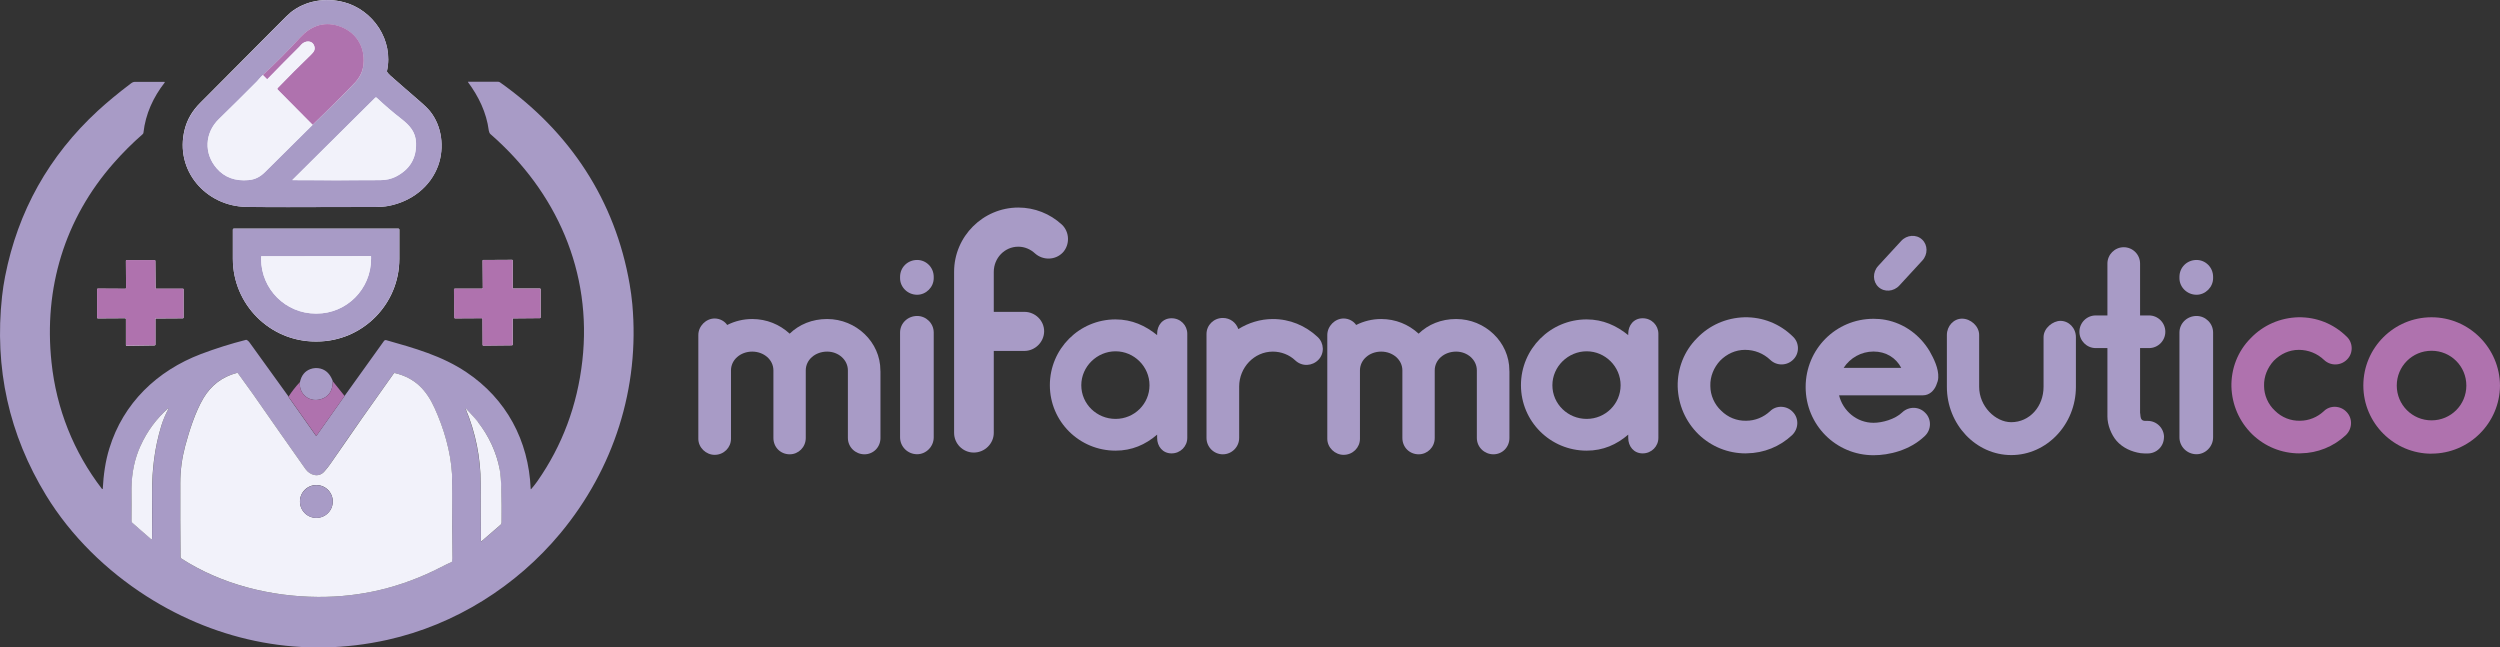
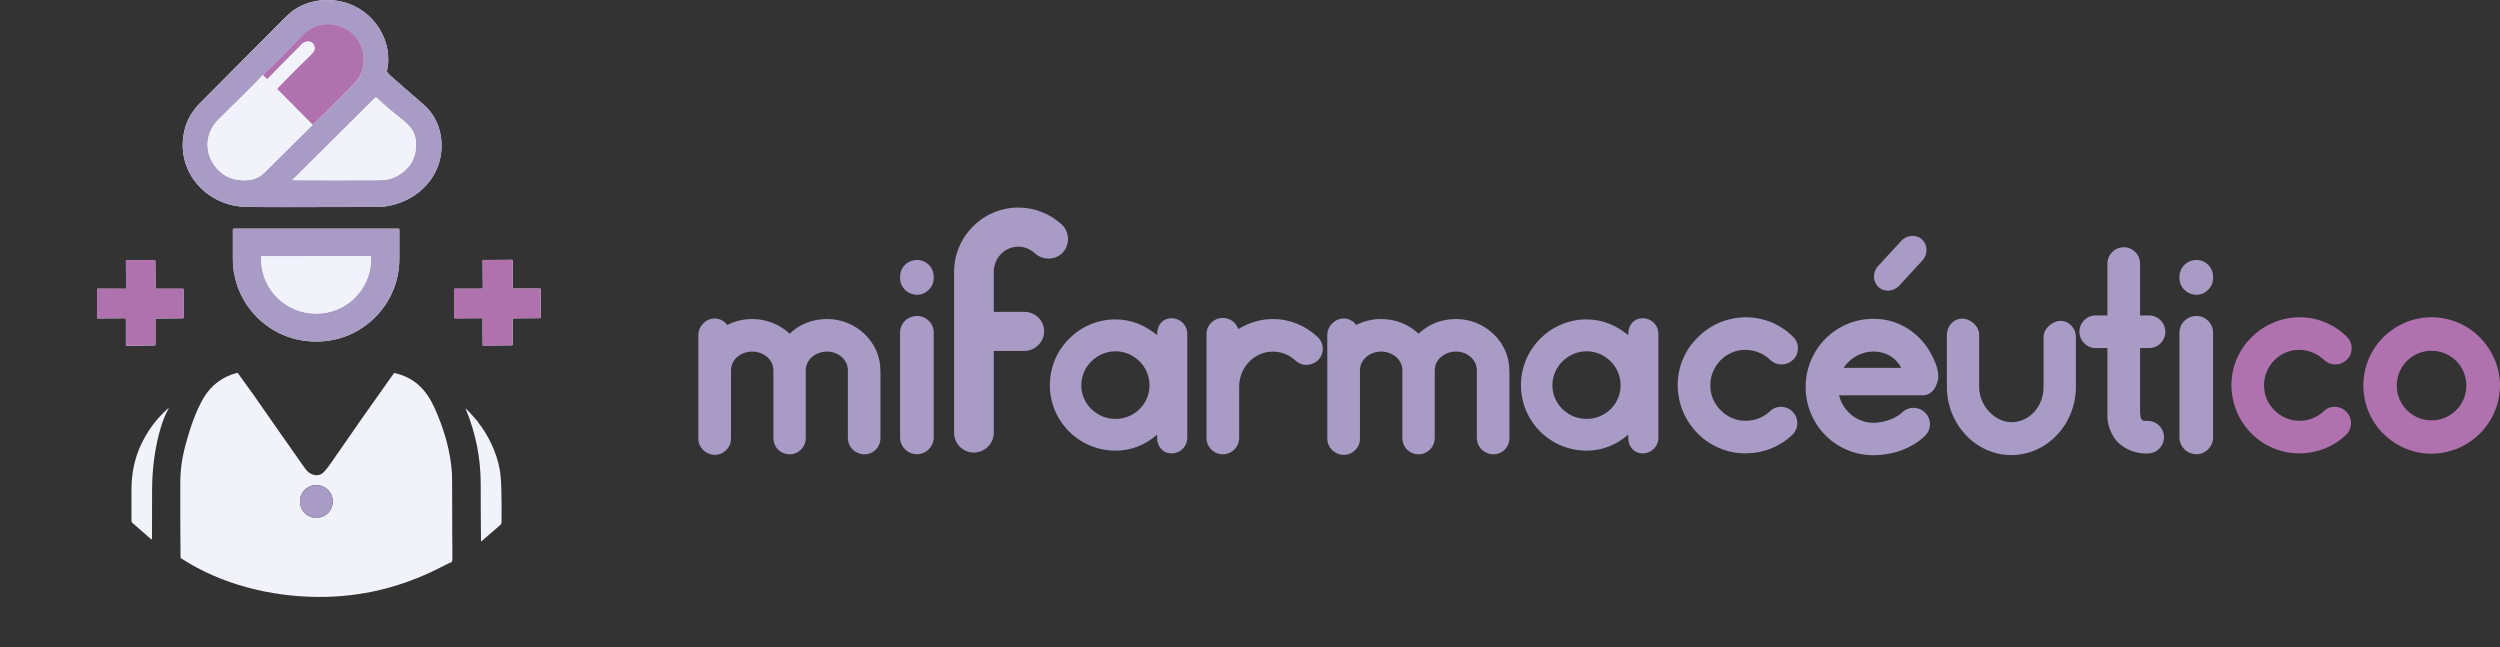
<svg xmlns="http://www.w3.org/2000/svg" id="Capa_2" data-name="Capa 2" viewBox="0 0 327.64 84.85">
  <rect x="0" y="0" width="327.64" height="84.85" fill="#333333" stroke="none" />
  <defs>
    <style>
      .cls-1 {
        fill: #f2f2fa;
      }

      .cls-1, .cls-2, .cls-3 {
        stroke-width: 0px;
      }

      .cls-2 {
        fill: #A89BC6;
      }

      .cls-3 {
        fill: #af72ae;
      }
    </style>
  </defs>
  <g id="Capa_1-2" data-name="Capa 1">
    <g>
      <g>
        <path class="cls-1" d="m45.04.28c-2.39-.63-5.01-.19-6.93,1.33-.23.18-.86.79-1.89,1.84-3.32,3.35-6.64,6.69-9.98,10.03-1.04,1.03-1.72,2.2-2.04,3.5-1.34,5.34,2.76,10.04,8.08,10.13,2.25.04,7.25.04,15.01.01,1.05,0,2.57.07,3.63-.14,2.96-.57,5.51-2.48,6.52-5.34.81-2.3.49-5.11-1.09-7.07-.28-.34-.74-.8-1.4-1.36-1.27-1.09-2.54-2.19-3.8-3.31-.17-.15-.31-.31-.41-.46-.03-.04-.03-.08-.03-.13.89-4.02-1.78-8.01-5.68-9.04Zm7.18,29.69h-21.59c-.06,0-.11.05-.11.11h0v3.84c0,5.99,4.85,10.84,10.84,10.84h.14c5.98,0,10.84-4.86,10.84-10.84v-3.84c0-.06-.05-.11-.11-.11h0Zm-31.75,7.87s-.08-.04-.08-.08c0,0,0,0,0,0l-.03-3.58s-.04-.08-.08-.08h-3.7s-.08.03-.08.08l.02,3.59s-.04.08-.08.08c0,0,0,0,0,0l-3.64-.02s-.08.04-.08.08v3.74s.04.08.08.08l3.62-.02s.08.04.08.08v3.45s.04.08.09.08c0,0,0,0,0,0l3.7-.05s.08-.04.08-.08v-3.37s.04-.08.08-.08l3.53-.02s.08-.04.08-.08h0s0-3.72,0-3.72c0-.05-.04-.08-.08-.08h-3.5Zm42.79-.08s-.03.07-.07.07h-3.6s-.07.03-.07.07c0,0,0,0,0,0l.04,3.75s.03.07.07.07c0,0,0,0,0,0l3.54-.02s.07.03.07.07l.02,3.45s.03.07.07.07l3.79-.04s.07-.03.07-.07v-3.39s.04-.07.08-.07l3.51-.03s.07-.03.07-.07v-3.74s-.03-.07-.07-.07h-3.52s-.07-.03-.07-.07v-3.62s-.02-.07-.06-.07l-3.81.02s-.07.03-.07.07h0s.03,3.6.03,3.6Z" />
        <path class="cls-2" d="m45.04.28c3.89,1.02,6.57,5.02,5.68,9.04,0,.04,0,.09.03.13.1.15.24.3.41.46,1.26,1.11,2.52,2.21,3.8,3.31.65.56,1.12,1.01,1.4,1.36,1.58,1.95,1.9,4.76,1.09,7.07-1.01,2.86-3.56,4.77-6.52,5.34-1.06.2-2.58.13-3.63.14-7.76.03-12.76.03-15.01-.01-5.32-.09-9.43-4.79-8.08-10.13.33-1.3,1.01-2.46,2.04-3.5,3.34-3.33,6.66-6.67,9.98-10.03,1.03-1.04,1.66-1.66,1.89-1.84,1.92-1.52,4.54-1.96,6.93-1.33Zm-10.59,9.56c-.32.26-.59.64-.81.86-1.64,1.65-3.3,3.29-4.96,4.91-1.87,1.82-1.97,4.5-.29,6.44,1.04,1.2,2.44,1.71,4.21,1.55.83-.08,1.49-.42,2.12-1.04,2.09-2.06,4.17-4.13,6.25-6.2,2.87-2.77,4.74-4.63,5.61-5.59.62-.68.97-1.45,1.05-2.31.24-2.44-1.09-4.4-3.38-5.08-1.92-.58-3.57.09-4.9,1.53-1.58,1.71-3.22,3.36-4.91,4.94Zm17.42,13.31c1.82-.93,2.7-2.39,2.65-4.4-.04-1.43-.8-2.29-1.94-3.18-1.12-.87-2.19-1.79-3.22-2.76-.05-.05-.14-.05-.19,0l-10.84,10.76s-.02.04.01.04c3.83.03,7.65.03,11.48,0,.77,0,1.45-.16,2.05-.46Z" />
        <path class="cls-3" d="m40.97,16.36l-4.57-4.61c-.08-.07-.08-.15,0-.23,1.41-1.46,2.87-2.92,4.37-4.37.37-.36.59-.67.4-1.17-.28-.75-1.21-.66-1.67-.15-.18.2-.28.31-.28.31-1.39,1.38-2.78,2.78-4.15,4.2-.04.04-.08.04-.11,0l-.51-.51c1.69-1.58,3.33-3.22,4.91-4.94,1.33-1.44,2.98-2.1,4.9-1.53,2.29.69,3.62,2.64,3.38,5.08-.09.86-.44,1.63-1.05,2.31-.88.96-2.75,2.83-5.61,5.59Z" />
        <path class="cls-1" d="m40.97,16.36c-2.08,2.07-4.17,4.14-6.25,6.2-.63.63-1.29.96-2.12,1.04-1.77.17-3.18-.35-4.21-1.55-1.67-1.93-1.57-4.61.29-6.44,1.66-1.62,3.32-3.26,4.96-4.91.23-.23.5-.6.81-.86l.51.51s.08.04.11,0c1.38-1.42,2.76-2.82,4.15-4.2,0,0,.1-.11.28-.31.46-.51,1.39-.6,1.67.15.19.5-.03.81-.4,1.17-1.5,1.45-2.96,2.91-4.37,4.37-.07.08-.07.15,0,.23l4.57,4.61Z" />
-         <path class="cls-2" d="m37.8,52l3.55,5.03c.06.09.12.09.18,0l3.62-5.13,5.17-7.21c.07-.1.19-.14.3-.11,3.71,1.05,7.29,2.05,10.49,4.19,5.24,3.5,8.17,8.95,8.44,15.3,0,.06.03.07.07.02.32-.37.58-.7.79-1,3.28-4.69,5.25-9.96,5.91-15.81,1.32-11.64-3.4-22.19-12.06-29.72-.1-.09-.18-.3-.2-.45-.3-2.35-1.33-4.46-2.72-6.34-.01-.02-.01-.05,0-.06,0,0,.02,0,.03,0h3.88c.11,0,.2.03.29.09,9.14,6.46,15.08,15.44,16.98,26.45.15.87.27,1.74.35,2.62.99,10.95-2.42,21.58-9.43,30.02-5.77,6.94-13.8,11.99-22.64,13.96-11.02,2.46-22.09.35-31.58-5.7-5.25-3.35-9.91-7.89-13.16-13.2C1.17,56.95-.76,48.24.27,38.83c.1-.88.23-1.75.4-2.61,1.68-8.55,5.74-15.79,12.17-21.72,1.2-1.1,2.64-2.3,4.34-3.58.17-.13.33-.19.48-.19,1.3,0,2.59,0,3.88,0,.03,0,.05.02.05.05,0,.01,0,.02,0,.03-1.5,1.92-2.52,4.12-2.79,6.58,0,.08-.05.15-.11.2-1.33,1.16-2.59,2.42-3.78,3.77-6.47,7.34-9.19,16.44-8.16,26.12.64,6.09,2.89,11.74,6.61,16.59.02.03.06.03.09.01.01-.01.02-.03.02-.05.09-1.77.34-3.59.86-5.26,1.82-5.94,6.25-10.18,12-12.37,1.93-.73,3.9-1.35,5.9-1.86.04-.01.09,0,.13.02.14.08.25.19.35.33,1.72,2.38,3.42,4.75,5.12,7.1Zm-14.04,21.19c5.24,3.41,11.71,5,17.91,5.04,5.59.04,10.91-1.24,15.98-3.83.5-.26,1.01-.51,1.53-.75.04-.02.07-.06.07-.1.02-.25.03-.55.03-.9-.02-1.92-.03-4.54-.03-7.85,0-1.53,0-2.41-.02-2.64-.15-2.96-1.07-6-2.28-8.68-1.09-2.4-2.59-3.96-5.21-4.59-.06-.01-.12,0-.15.06-2.8,3.91-5.57,7.85-8.3,11.84-.18.27-.46.61-.81,1.02-.73.84-1.89.46-2.46-.35-2.29-3.25-4.58-6.51-6.85-9.78-.6-.86-1.34-1.83-1.99-2.76-.03-.04-.08-.06-.13-.05-1.93.5-3.4,1.61-4.41,3.33-1.1,1.86-1.84,4.26-2.38,6.26-.42,1.58-.64,3.18-.64,4.82,0,3.25,0,6.48.03,9.72,0,.08.04.15.1.19Zm-5.34-14.77c-.76,1.67-1.15,3.52-1.18,5.56-.02,1.43-.02,2.86,0,4.28,0,.09.04.19.11.25l2.43,2.12c.1.09.15.06.15-.07.01-2.02.02-4.01.01-5.99,0-3.03.33-5.9,1.22-8.81.23-.77.54-1.5.93-2.2.01-.02.01-.04,0-.05-.02-.01-.04-.01-.05,0-1.54,1.37-2.75,3-3.61,4.9Zm47.07,3.11c-.41-2.26-1.45-4.42-2.86-6.22-.45-.57-1.05-1.18-1.59-1.76,0,0-.02-.01-.03,0,0,0-.01.02,0,.03,1.31,3.17,1.97,6.45,1.98,9.85,0,2.49.02,4.98.04,7.47,0,.07.03.08.08.04l2.45-2.12c.1-.09.16-.21.16-.34.02-1.45.01-2.91-.03-4.39-.03-1.09-.1-1.94-.21-2.55Z" />
        <path class="cls-1" d="m51.88,23.15c-.6.3-1.28.46-2.05.46-3.83.02-7.65.02-11.48,0-.04,0-.04-.01-.01-.04l10.84-10.76c.05-.05.14-.05.19,0,1.03.97,2.1,1.89,3.22,2.76,1.14.89,1.9,1.75,1.94,3.18.06,2.01-.83,3.47-2.65,4.4Z" />
        <path class="cls-2" d="m52.22,29.96c.06,0,.11.05.11.11h0v3.84c0,5.99-4.85,10.84-10.84,10.84h-.14c-5.98,0-10.84-4.86-10.84-10.84h0v-3.84c0-.06.05-.11.11-.11h21.59Zm-3.62,3.6l-14.35.02s-.03.01-.03.03c0,0,0,0,0,0v.32c0,3.96,3.22,7.16,7.17,7.16h.1c3.95,0,7.15-3.22,7.14-7.18h0v-.32s-.01-.03-.03-.03Z" />
        <path class="cls-1" d="m48.6,33.57s.03.01.03.03v.32c0,3.96-3.19,7.18-7.14,7.18h-.1c-3.95,0-7.16-3.2-7.17-7.16v-.32s.01-.03.03-.03c0,0,0,0,0,0l14.35-.02Z" />
        <path class="cls-3" d="m20.48,37.83h3.5s.08.02.08.07h0s0,3.72,0,3.72c0,.05-.04.08-.08.08h0l-3.53.02s-.08.04-.08.08v3.37s-.04.08-.08.08l-3.7.05s-.08-.04-.08-.08c0,0,0,0,0,0v-3.45s-.04-.08-.09-.08l-3.62.02s-.08-.04-.08-.08v-3.74s.04-.08.08-.08l3.64.02s.08-.04.08-.08c0,0,0,0,0,0l-.02-3.59s.04-.08.08-.08h3.7s.08.04.08.09l.03,3.58s.04.08.08.08c0,0,0,0,0,0Z" />
        <path class="cls-3" d="m63.27,37.75l-.03-3.6s.03-.07.07-.07h0l3.81-.02s.07.03.07.07v3.62s.02.07.06.07h3.52s.07.03.07.07v3.74s-.04.07-.08.07l-3.51.03s-.07.03-.07.07v3.39s-.04.07-.08.07l-3.79.04s-.07-.03-.07-.07l-.02-3.45s-.03-.07-.07-.07l-3.54.02s-.07-.03-.08-.07c0,0,0,0,0,0l-.04-3.75s.03-.07.07-.08c0,0,0,0,0,0h3.6s.07-.03.07-.07Z" />
-         <path class="cls-2" d="m43.61,49.96c0,1.1-.4,1.84-1.2,2.22-.82.39-1.81.32-2.48-.33-.48-.47-.69-1.06-.62-1.77.18-.87.64-1.44,1.37-1.71.85-.31,1.84-.08,2.41.63.23.28.4.6.53.96Z" />
        <path class="cls-1" d="m41.67,78.23c-6.21-.04-12.67-1.64-17.91-5.04-.06-.04-.1-.11-.1-.19-.03-3.23-.04-6.47-.03-9.72,0-1.63.22-3.24.64-4.82.54-2,1.29-4.4,2.38-6.26,1.02-1.72,2.49-2.83,4.41-3.33.05-.01.1,0,.13.05.65.93,1.39,1.9,1.99,2.76,2.27,3.27,4.56,6.53,6.85,9.78.57.81,1.73,1.18,2.46.35.36-.41.63-.75.81-1.02,2.74-3.98,5.5-7.93,8.3-11.84.03-.05.09-.07.15-.06,2.62.63,4.12,2.19,5.21,4.59,1.21,2.67,2.12,5.71,2.28,8.68.01.23.02,1.11.02,2.64,0,3.31,0,5.93.03,7.85,0,.35,0,.65-.03.9,0,.04-.03.08-.07.1-.52.24-1.03.49-1.53.75-5.07,2.59-10.39,3.87-15.98,3.83Zm1.94-12.51c0-1.19-.96-2.15-2.15-2.15h0c-1.19,0-2.15.96-2.15,2.15s.96,2.15,2.15,2.15,2.15-.96,2.15-2.15h0Z" />
-         <path class="cls-3" d="m39.31,50.08c-.07.71.14,1.3.62,1.77.67.65,1.66.72,2.48.33.8-.38,1.2-1.12,1.2-2.22l1.55,1.93-3.62,5.13c-.06.09-.12.09-.18,0l-3.55-5.03c.44-.69.94-1.33,1.5-1.92Z" />
        <path class="cls-1" d="m18.42,58.42c.86-1.9,2.06-3.53,3.61-4.9.01-.02.03-.02.05,0,.02.01.02.03,0,.05-.38.7-.69,1.43-.93,2.2-.89,2.91-1.23,5.78-1.22,8.81,0,1.98,0,3.97-.01,5.99,0,.13-.05.15-.15.07l-2.43-2.12c-.07-.06-.11-.15-.11-.25-.01-1.42-.01-2.85,0-4.28.03-2.04.42-3.89,1.18-5.56Z" />
        <path class="cls-1" d="m62.63,55.3c1.41,1.8,2.44,3.97,2.86,6.22.11.61.18,1.46.21,2.55.04,1.48.05,2.95.03,4.39,0,.13-.06.26-.16.34l-2.45,2.12c-.05.04-.08.03-.08-.04-.03-2.49-.04-4.98-.04-7.47,0-3.4-.66-6.69-1.98-9.85,0-.01,0-.02,0-.03,0,0,.02,0,.03,0,.53.58,1.14,1.19,1.59,1.76Z" />
        <circle class="cls-2" cx="41.46" cy="65.73" r="2.15" />
      </g>
      <g>
        <path class="cls-2" d="m115.39,48.64v8.76c0,1.21-.93,2.14-2.1,2.14s-2.17-.93-2.17-2.14v-8.86c0-1.39-1.25-2.46-2.71-2.46-1.57,0-2.81,1.07-2.81,2.46v8.86c0,1.21-.96,2.14-2.1,2.14-1.21,0-2.14-.93-2.14-2.14v-8.86c0-1.39-1.25-2.46-2.78-2.46s-2.78,1.07-2.78,2.46v8.97c0,1.14-.93,2.1-2.14,2.1-1.14,0-2.14-.96-2.14-2.1v-13.6c0-1.17,1-2.17,2.14-2.17.68,0,1.32.36,1.64.85,1-.5,2.1-.78,3.28-.78,1.89,0,3.6.71,4.91,1.92,1.25-1.21,2.95-1.92,4.91-1.92,3.81,0,6.98,3.03,6.98,6.73v.11Z" />
        <path class="cls-2" d="m120.2,38.63c-1.25,0-2.24-1-2.24-2.17v-.18c0-1.25,1-2.21,2.24-2.21,1.17,0,2.17.96,2.17,2.21v.18c0,1.17-1,2.17-2.17,2.17Zm0,20.9c-1.25,0-2.24-1-2.24-2.21v-13.74c0-1.21,1-2.17,2.24-2.17,1.17,0,2.17.96,2.17,2.17v13.74c0,1.21-1,2.21-2.17,2.21Z" />
        <path class="cls-2" d="m139.29,33.09c-.97,1.02-2.58,1.06-3.64.13-.59-.55-1.35-.89-2.2-.89-1.78,0-3.21,1.48-3.21,3.3v5.24h4.02c1.4,0,2.58,1.14,2.58,2.54s-1.18,2.58-2.58,2.58h-4.02v10.74c0,1.4-1.18,2.58-2.62,2.58s-2.58-1.18-2.58-2.58v-21.11c0-4.65,3.81-8.42,8.42-8.42,2.12,0,4.15.8,5.71,2.24,1.02.97,1.06,2.62.13,3.64Z" />
        <path class="cls-2" d="m155.6,43.76v13.63c0,1.1-.89,2.03-2.06,2.03s-1.89-.93-1.89-2.03v-.43c-1.53,1.32-3.31,2.1-5.45,2.1-4.77,0-8.61-3.84-8.61-8.58s3.84-8.62,8.61-8.62c2.14,0,3.92.82,5.45,2.06v-.18c0-1.1.71-2.03,1.89-2.03s2.06.93,2.06,2.03Zm-4.95,6.73c0-2.46-2.03-4.45-4.45-4.45s-4.49,1.99-4.49,4.45,2.03,4.41,4.49,4.41,4.45-1.96,4.45-4.41Z" />
        <path class="cls-2" d="m172.8,47.14c-.82.85-2.14.93-3.03.11-.78-.75-1.85-1.17-2.96-1.17-2.42,0-4.41,2.06-4.41,4.59v6.73c0,1.17-.96,2.14-2.14,2.14s-2.14-.96-2.14-2.14v-13.63c0-1.17.96-2.1,2.14-2.1.96,0,1.74.6,2.03,1.46,1.32-.82,2.88-1.32,4.52-1.32,2.21,0,4.27.85,5.87,2.35.85.78.93,2.14.11,2.99Z" />
        <path class="cls-2" d="m197.82,48.64v8.76c0,1.21-.93,2.14-2.1,2.14s-2.17-.93-2.17-2.14v-8.86c0-1.39-1.25-2.46-2.71-2.46-1.57,0-2.81,1.07-2.81,2.46v8.86c0,1.21-.96,2.14-2.1,2.14-1.21,0-2.14-.93-2.14-2.14v-8.86c0-1.39-1.25-2.46-2.78-2.46s-2.78,1.07-2.78,2.46v8.97c0,1.14-.93,2.1-2.14,2.1-1.14,0-2.14-.96-2.14-2.1v-13.6c0-1.17,1-2.17,2.14-2.17.68,0,1.32.36,1.64.85,1-.5,2.1-.78,3.28-.78,1.89,0,3.6.71,4.91,1.92,1.25-1.21,2.95-1.92,4.91-1.92,3.81,0,6.98,3.03,6.98,6.73v.11Z" />
        <path class="cls-2" d="m217.34,43.76v13.63c0,1.1-.89,2.03-2.06,2.03s-1.89-.93-1.89-2.03v-.43c-1.53,1.32-3.31,2.1-5.45,2.1-4.77,0-8.61-3.84-8.61-8.58s3.84-8.62,8.61-8.62c2.14,0,3.92.82,5.45,2.06v-.18c0-1.1.71-2.03,1.89-2.03s2.06.93,2.06,2.03Zm-4.95,6.73c0-2.46-2.03-4.45-4.45-4.45s-4.49,1.99-4.49,4.45,2.03,4.41,4.49,4.41,4.45-1.96,4.45-4.41Z" />
        <path class="cls-2" d="m228.8,59.42c-2.35,0-4.52-.89-6.19-2.49-1.71-1.67-2.67-3.88-2.74-6.27-.04-2.35.82-4.63,2.53-6.34,1.64-1.71,3.84-2.67,6.23-2.74,2.39-.04,4.63.85,6.34,2.53.85.78.89,2.17.07,2.99-.82.85-2.17.89-3.03.07-.89-.85-2.06-1.32-3.31-1.32s-2.39.53-3.27,1.42c-.82.89-1.32,2.06-1.28,3.31,0,1.21.53,2.42,1.42,3.24.89.89,2.06,1.35,3.28,1.32,1.17,0,2.28-.46,3.13-1.25.82-.82,2.21-.75,2.99.11.82.85.75,2.21-.11,3.03-1.6,1.5-3.7,2.35-5.91,2.38h-.14Z" />
        <path class="cls-2" d="m251.98,51.81h-10.96c.5,2.03,2.31,3.6,4.52,3.6,1.14,0,2.81-.46,3.74-1.35.85-.82,2.21-.82,3.03.04.85.82.82,2.21-.04,3.03-1.96,1.89-4.7,2.53-6.73,2.53-4.95,0-8.9-3.99-8.9-8.94s3.95-8.94,8.9-8.94c.53,0,1.03.04,1.57.14,2.42.46,4.49,1.96,5.77,4.09.57,1,1.21,2.31,1.14,3.49,0,.32-.14.68-.28,1.03-.29.68-.89,1.28-1.74,1.28Zm-10.36-3.6h7.55c-.71-1.35-2.03-2.14-3.63-2.14s-3.06.82-3.92,2.14Z" />
        <path class="cls-2" d="m263.59,59.64c-4.63,0-8.44-4.02-8.44-8.94v-6.8c0-1.17.89-2.14,1.99-2.14s2.24.96,2.24,2.14v6.8c0,2.56,2.14,4.63,4.2,4.63,2.42,0,4.24-2.06,4.24-4.63v-6.51c0-1.21,1.25-2.14,2.21-2.14,1.1,0,2.03.93,2.03,2.14v6.51c0,4.91-3.81,8.94-8.47,8.94Z" />
        <path class="cls-2" d="m283.6,57.29c0,1.21-.96,2.14-2.14,2.14-.32,0-.61,0-.93-.04-1.17-.18-2.31-.68-3.13-1.6-.71-.82-1.21-2.1-1.21-3.2v-8.97h-1.53c-1.17,0-2.14-.96-2.14-2.14s.96-2.14,2.14-2.14h1.53v-6.8c0-1.17.96-2.14,2.14-2.14s2.14.96,2.14,2.14v6.8h1.17c1.18,0,2.14.96,2.14,2.14s-.96,2.14-2.14,2.14h-1.17v8.47c.07.29,0,.71.25.93.18.18.5.14.75.14,1.18,0,2.14.96,2.14,2.14Z" />
        <path class="cls-2" d="m287.87,38.63c-1.25,0-2.24-1-2.24-2.17v-.18c0-1.25,1-2.21,2.24-2.21,1.17,0,2.17.96,2.17,2.21v.18c0,1.17-1,2.17-2.17,2.17Zm0,20.9c-1.25,0-2.24-1-2.24-2.21v-13.74c0-1.21,1-2.17,2.24-2.17,1.17,0,2.17.96,2.17,2.17v13.74c0,1.21-1,2.21-2.17,2.21Z" />
-         <path class="cls-3" d="m301.37,59.42c-2.35,0-4.52-.89-6.19-2.49-1.71-1.67-2.67-3.88-2.74-6.27-.04-2.35.82-4.63,2.53-6.34,1.64-1.71,3.84-2.67,6.23-2.74,2.39-.04,4.63.85,6.34,2.53.85.78.89,2.17.07,2.99-.82.85-2.17.89-3.03.07-.89-.85-2.06-1.32-3.31-1.32s-2.38.53-3.27,1.42c-.82.89-1.32,2.06-1.28,3.31,0,1.21.53,2.42,1.42,3.24.89.89,2.07,1.35,3.28,1.32,1.17,0,2.28-.46,3.13-1.25.82-.82,2.21-.75,2.99.11.82.85.75,2.21-.11,3.03-1.6,1.5-3.7,2.35-5.91,2.38h-.14Z" />
+         <path class="cls-3" d="m301.37,59.42c-2.35,0-4.52-.89-6.19-2.49-1.71-1.67-2.67-3.88-2.74-6.27-.04-2.35.82-4.63,2.53-6.34,1.64-1.71,3.84-2.67,6.23-2.74,2.39-.04,4.63.85,6.34,2.53.85.78.89,2.17.07,2.99-.82.85-2.17.89-3.03.07-.89-.85-2.06-1.32-3.31-1.32s-2.38.53-3.27,1.42c-.82.89-1.32,2.06-1.28,3.31,0,1.21.53,2.42,1.42,3.24.89.89,2.07,1.35,3.28,1.32,1.17,0,2.28-.46,3.13-1.25.82-.82,2.21-.75,2.99.11.82.85.75,2.21-.11,3.03-1.6,1.5-3.7,2.35-5.91,2.38Z" />
        <path class="cls-3" d="m318.67,59.46c-4.91,0-8.94-3.99-8.94-8.94s4.02-8.94,8.94-8.94,8.94,4.02,8.97,8.97c-.04,4.91-4.06,8.9-8.97,8.9Zm0-13.49c-2.53,0-4.56,2.03-4.56,4.56s2.03,4.56,4.56,4.56,4.56-2.03,4.56-4.56-2.03-4.56-4.56-4.56Z" />
      </g>
      <path class="cls-2" d="m246.18,37.61c-.76-.7-.78-1.94-.04-2.75l3.02-3.28c.74-.81,1.98-.9,2.74-.19.76.7.78,1.94.04,2.75l-3.02,3.28c-.74.81-1.98.9-2.74.19Z" />
    </g>
  </g>
</svg>